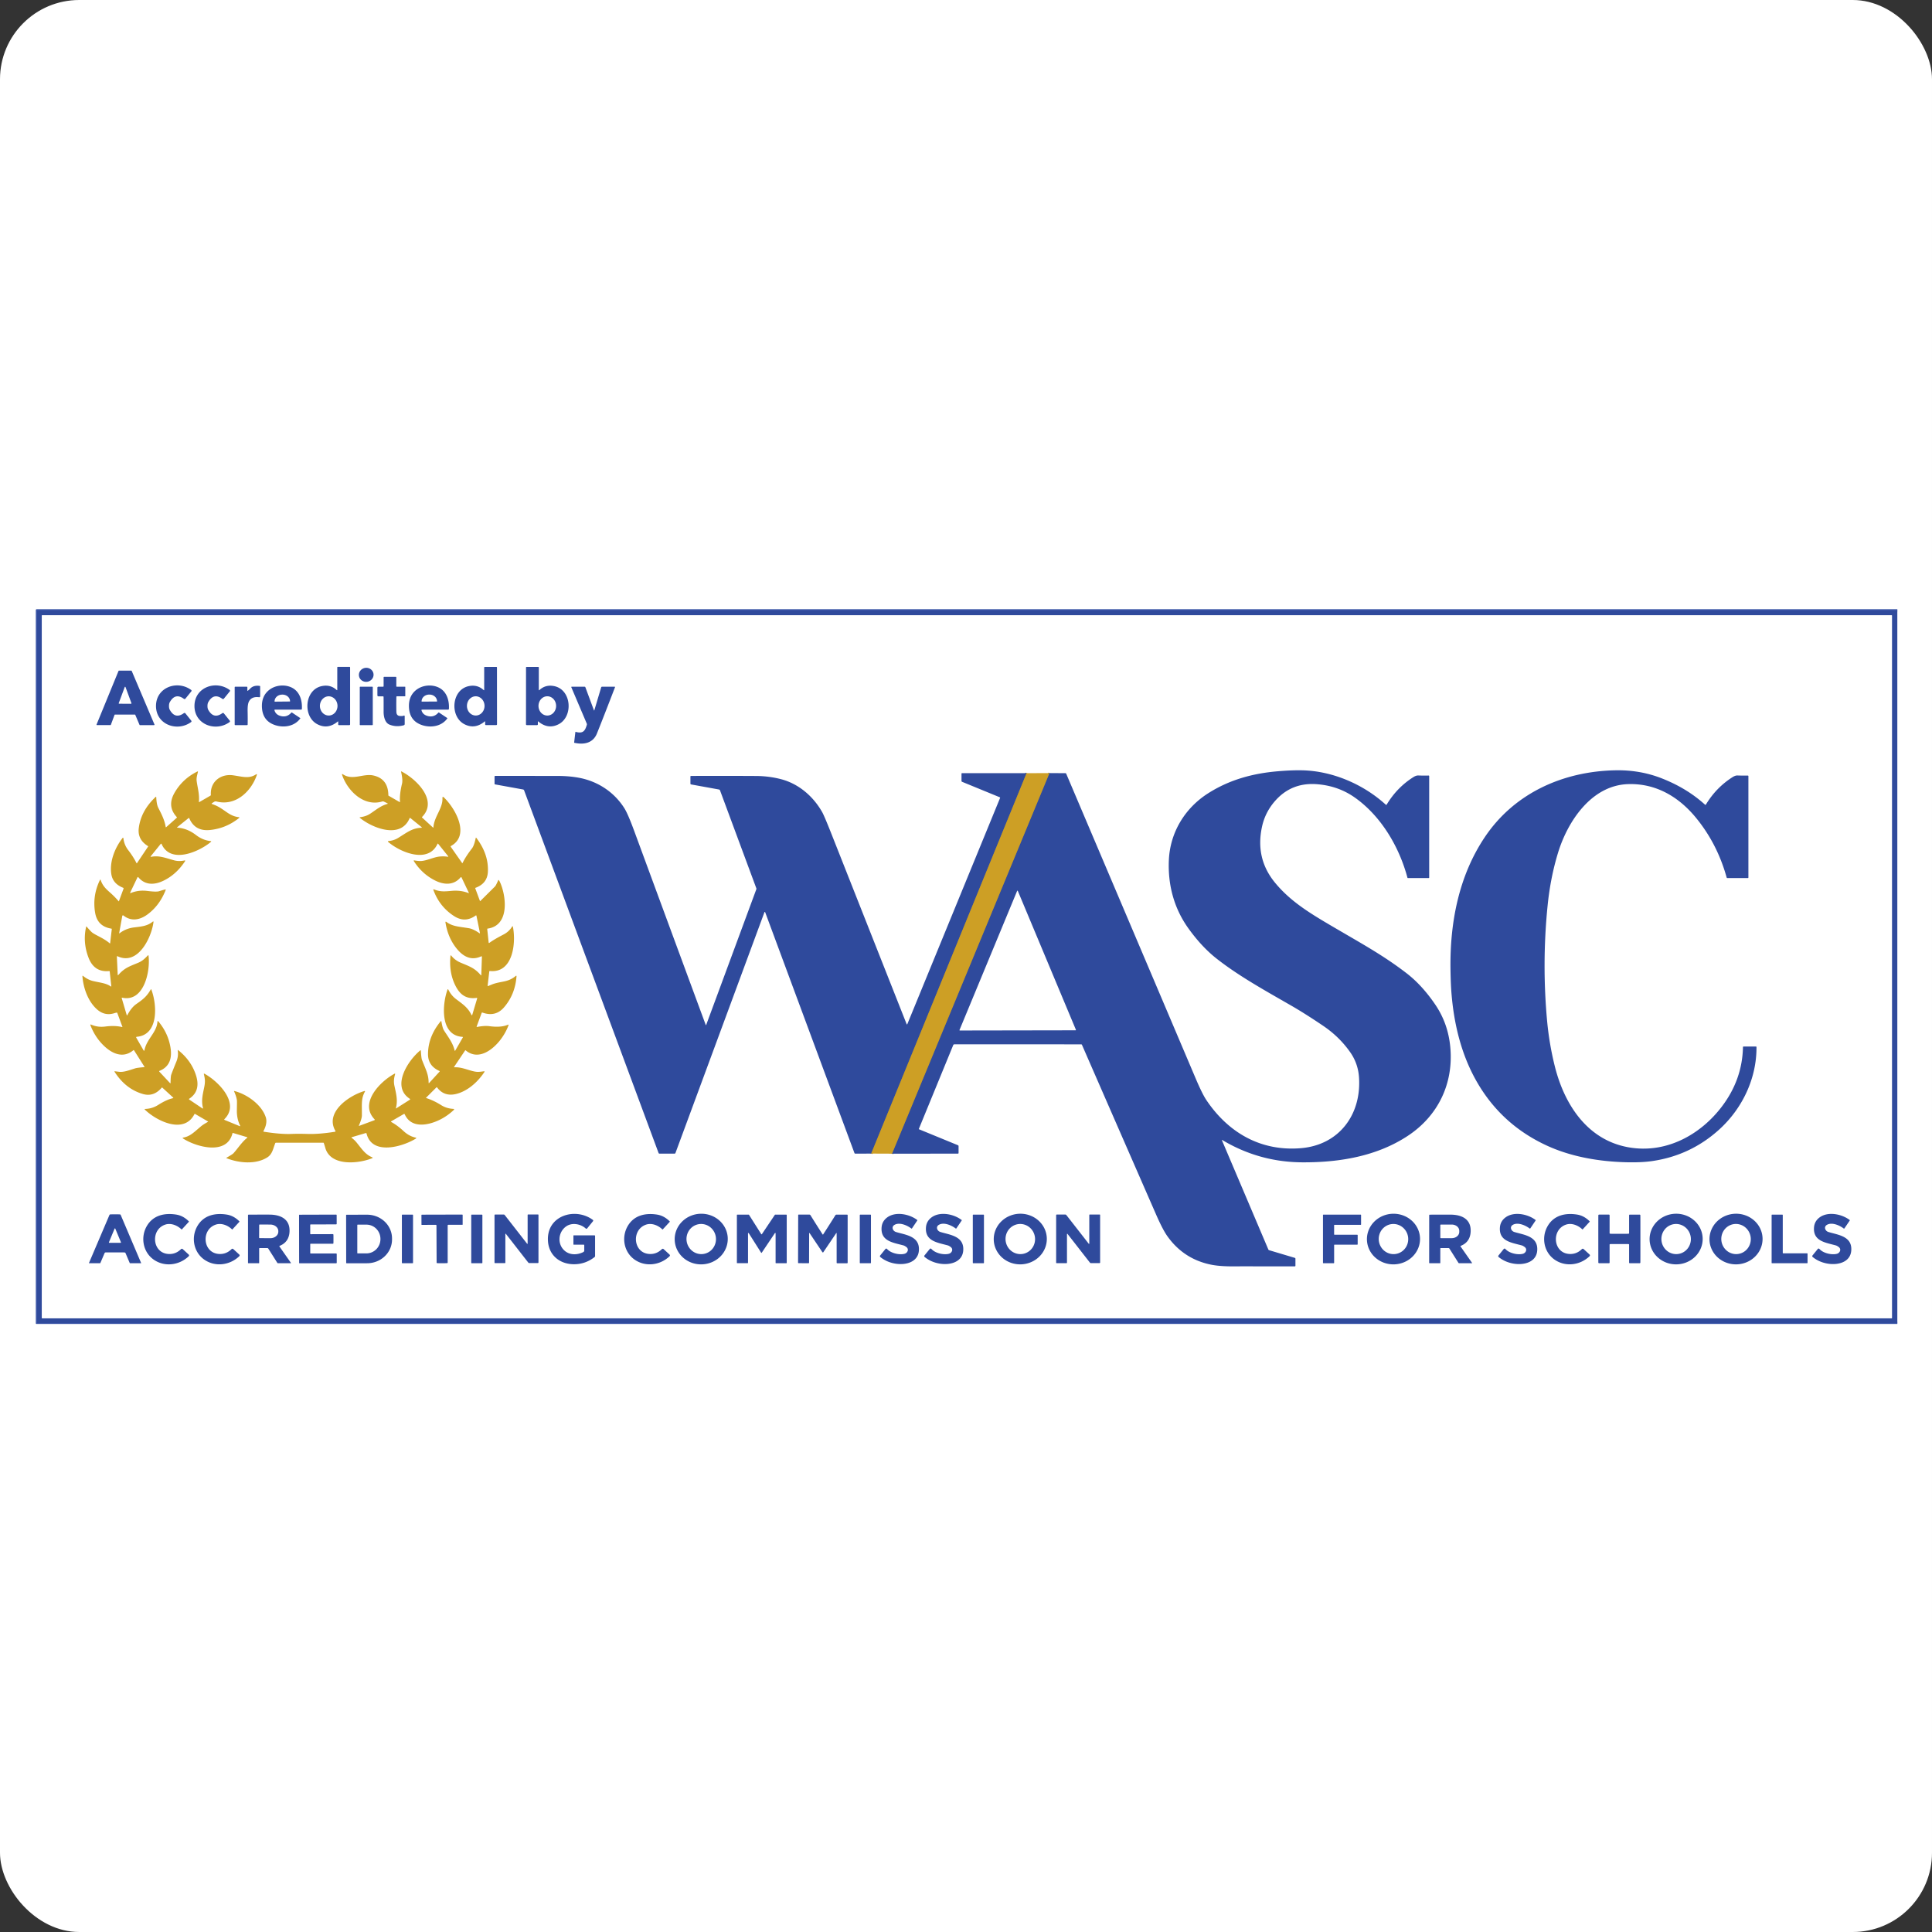
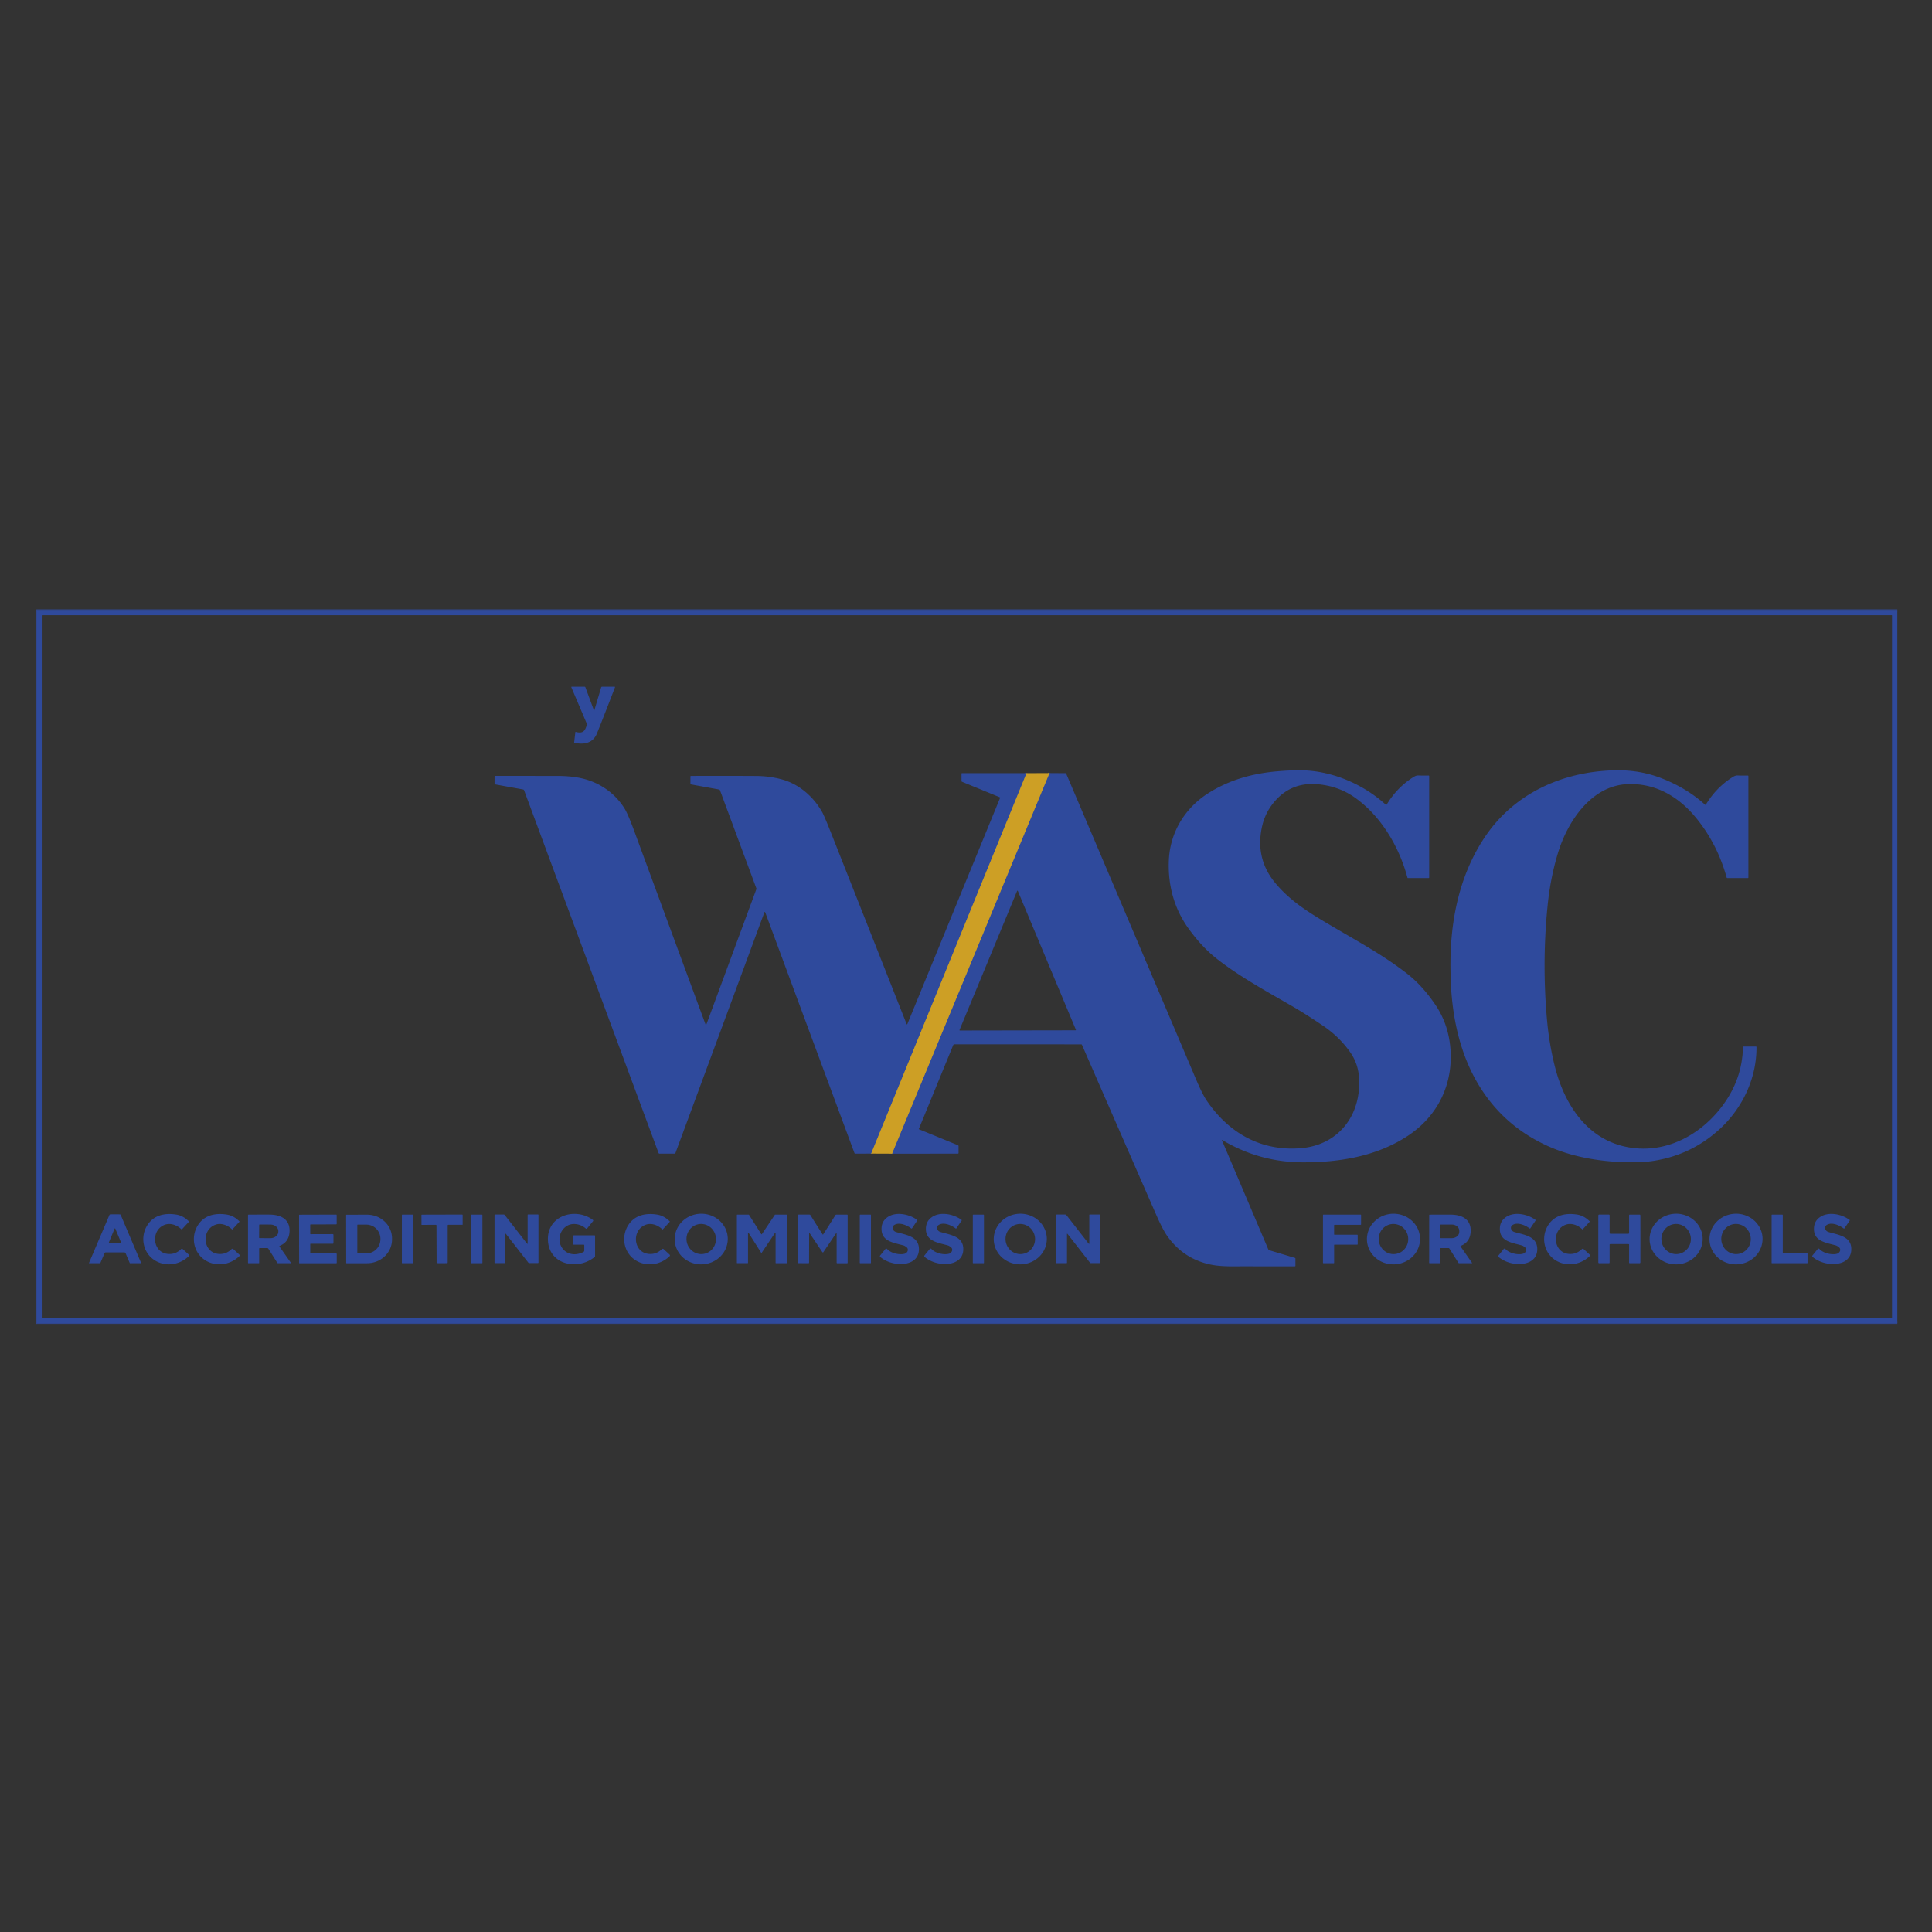
<svg xmlns="http://www.w3.org/2000/svg" width="1560" height="1560" fill="none">
  <rect width="100%" height="100%" fill="#333333" stroke="none" />
-   <rect width="1560" height="1560" fill="#fff" rx="64" />
  <g clip-path="url(#a)">
    <path stroke="#2F4A9F" stroke-opacity=".827" stroke-width="2" d="m1532 492.82-1501.72.02a.425.425 0 0 0-.297.12.405.405 0 0 0-.123.29v574.64c0 .11.045.22.126.3.04.04.087.08.14.1a.46.46 0 0 0 .164.03l1501.71-.02" />
    <path stroke="#7E7561" stroke-width="2" d="m720.27 931.54 127.11-307.29m-18.47.04L703.44 931.47" />
-     <path fill="#2E4BA4" fill-opacity=".651" d="M1532 492v.82l-1501.72.02a.425.425 0 0 0-.297.12.405.405 0 0 0-.123.29v574.64c0 .11.045.22.126.3.04.04.087.08.14.1a.46.46 0 0 0 .164.03l1501.71-.02v.7H29V492h1503Z" />
-     <path fill="#2F4A9C" d="M1532 492.82v575.48l-1501.71.02a.46.46 0 0 1-.165-.03.426.426 0 0 1-.14-.1.427.427 0 0 1-.125-.3V493.25c0-.109.044-.213.123-.29a.425.425 0 0 1 .297-.12l1501.72-.02Zm-4.28 4.25a.316.316 0 0 0-.09-.226.338.338 0 0 0-.23-.094H34.04a.32.32 0 0 0-.32.32v567.1a.338.338 0 0 0 .094.23c.03.03.065.05.103.07.04.01.081.02.123.02H1527.4c.04 0 .08-.01.12-.02.04-.02.08-.04.11-.07.03-.03.05-.07.07-.11.01-.04.02-.08.02-.12v-567.1Z" />
-     <path fill="#2F4A9C" d="M272.34 556.95v-18c0-.327.16-.49.48-.49h9.38c.327 0 .49.167.49.5v45.83c0 .5-.25.75-.75.75h-8.14c-.48 0-.72-.243-.72-.73v-2.03c0-.32-.123-.377-.37-.17-5.413 4.46-10.977 5.143-16.69 2.05-11.59-6.29-10.23-27.63 3.72-30.65 4.68-1.013 8.717.037 12.11 3.15.327.3.49.23.49-.21Zm-6.866 20.81c1.883-.013 3.683-.844 5.005-2.308 1.321-1.465 2.055-3.444 2.041-5.502-.015-2.058-.776-4.026-2.118-5.472-1.342-1.446-3.153-2.251-5.036-2.238-1.883.013-3.683.843-5.005 2.308-1.321 1.465-2.055 3.444-2.041 5.502.015 2.058.776 4.026 2.118 5.472 1.342 1.446 3.153 2.251 5.036 2.238Zm125.006-20.59c.327.3.49.23.49-.21l-.01-17.95c0-.327.16-.49.48-.49l9.35-.01c.327 0 .49.166.49.5l.04 45.72c0 .5-.25.75-.75.75h-8.12c-.48 0-.72-.244-.72-.73v-2.02c0-.32-.123-.377-.37-.17-5.4 4.453-10.95 5.14-16.65 2.06-11.56-6.27-10.22-27.56 3.69-30.58 4.667-1.014 8.693.03 12.08 3.13Zm-6.286 20.58c1.883-.014 3.683-.844 5.005-2.308 1.321-1.465 2.055-3.444 2.041-5.502-.015-2.058-.776-4.026-2.118-5.472-1.342-1.446-3.153-2.251-5.036-2.238-1.883.013-3.683.843-5.005 2.308-1.321 1.464-2.055 3.443-2.041 5.501.015 2.058.776 4.027 2.118 5.473 1.342 1.446 3.153 2.251 5.036 2.238Zm51.356-20.57c3.387-3.107 7.417-4.154 12.09-3.14 13.92 3.03 15.26 24.33 3.69 30.6-5.707 3.08-11.26 2.393-16.66-2.06-.247-.207-.37-.15-.37.17v2.03c0 .486-.24.73-.72.73l-8.12-.01c-.5 0-.75-.25-.75-.75l.03-45.74c0-.334.163-.5.49-.5l9.36.01c.32 0 .48.16.48.48l-.01 17.97c0 .44.163.51.49.21Zm6.356 20.59a6.583 6.583 0 0 0 2.722-.588 7.1 7.1 0 0 0 2.31-1.682 7.875 7.875 0 0 0 1.546-2.521 8.43 8.43 0 0 0 .546-2.977c.004-2.063-.742-4.043-2.073-5.505-1.331-1.461-3.138-2.284-5.023-2.287a6.582 6.582 0 0 0-2.722.587 7.103 7.103 0 0 0-2.31 1.683 7.875 7.875 0 0 0-1.546 2.521 8.424 8.424 0 0 0-.546 2.976c-.004 2.064.742 4.044 2.073 5.505 1.331 1.462 3.138 2.284 5.023 2.288Zm-145.467-27.267c3.242-.421 5.544-3.276 5.142-6.376-.403-3.099-3.358-5.271-6.6-4.85-3.242.421-5.544 3.276-5.142 6.375.403 3.1 3.358 5.272 6.6 4.851ZM89.19 585.49h-10.9a.35.35 0 0 1-.32-.48l17.75-43.29a.349.349 0 0 1 .32-.22h9.97a.35.35 0 0 1 .32.21l18.4 43.3a.35.35 0 0 1-.32.49h-11.43a.35.35 0 0 1-.32-.21l-3.43-8.08a.35.35 0 0 0-.32-.21h-16.1a.352.352 0 0 0-.32.23l-2.98 8.03a.35.35 0 0 1-.32.23Zm6.69-17.72a.338.338 0 0 0 .155.418c.047.026.1.041.155.042l9.62.02c.055 0 .11-.013.159-.038a.344.344 0 0 0 .161-.422l-4.79-13.03a.337.337 0 0 0-.315-.212.338.338 0 0 0-.315.212l-4.83 13.01ZM309.75 554v-7c0-.333.167-.5.5-.5h9.25c.333 0 .5.163.5.49v7.02c0 .327.167.49.5.49h6.51a.24.24 0 0 1 .24.24V562a.235.235 0 0 1-.073.17.256.256 0 0 1-.177.07h-6.47c-.313 0-.473.157-.48.47-.08 4.427-.083 8.36-.01 11.8.05 2.08.67 3.41 2.84 3.61 1.367.127 2.363.053 2.99-.22.607-.26.91-.06.91.6v6.04c0 .587-.283.953-.85 1.1-4.053 1.087-7.897.89-11.53-.59-3.56-1.44-4.66-6.49-4.65-10.26.02-5.9.01-9.91-.03-12.03-.007-.333-.173-.5-.5-.5h-3.59c-.6 0-.9-.3-.9-.9v-5.98c0-.607.303-.91.91-.91h3.64c.313 0 .47-.157.47-.47Zm-183.79 16.02c.04-15.05 17.13-21.1 28.29-12.98.507.367.563.797.17 1.29l-4.62 5.7c-.407.513-.877.577-1.41.19-4.64-3.353-8.413-2.42-11.32 2.8-.407.74-.613 1.747-.62 3.02 0 1.273.203 2.283.61 3.03 2.88 5.227 6.65 6.17 11.31 2.83.533-.38 1.003-.313 1.41.2l4.59 5.72c.393.493.337.923-.17 1.29-11.2 8.07-28.27 1.96-28.24-13.09Zm41.56.03c0 1.273.203 2.283.61 3.03 2.887 5.226 6.657 6.17 11.31 2.83.533-.38 1.003-.314 1.41.2l4.6 5.72c.393.493.337.923-.17 1.29-11.2 8.07-28.27 1.96-28.25-13.09.03-15.05 17.12-21.1 28.29-12.99.507.366.563.796.17 1.29l-4.62 5.7c-.407.513-.877.58-1.41.2-4.64-3.354-8.413-2.424-11.32 2.79-.407.746-.613 1.756-.62 3.03Zm54.12 3.54c.633 2.173 2.117 3.637 4.45 4.39 3.587 1.153 6.637.297 9.15-2.57a.39.39 0 0 1 .52-.07l6.7 4.49a.163.163 0 0 1 .044.043.18.18 0 0 1 .023.056.13.13 0 0 1-.002.059.126.126 0 0 1-.025.052c-4.47 6.29-12.81 7.74-19.78 5.64-6.913-2.08-10.637-6.707-11.17-13.88-.453-6.12 1.31-10.883 5.29-14.29 4.83-4.14 12.17-5.12 18.01-2.65 6.96 2.96 9.3 10.3 8.91 17.5-.02.427-.247.64-.68.64h-21c-.407 0-.553.197-.44.59Zm.21-7.04 12.2-.12a.138.138 0 0 0 .056-.012.118.118 0 0 0 .047-.033.14.14 0 0 0 .037-.105v-.08c-.017-1.432-.678-2.798-1.839-3.797-1.161-1-2.726-1.551-4.351-1.533h-.22a6.854 6.854 0 0 0-2.342.437 6.237 6.237 0 0 0-1.976 1.193 5.403 5.403 0 0 0-1.309 1.767 4.85 4.85 0 0 0-.443 2.073v.08a.145.145 0 0 0 .044.093.142.142 0 0 0 .096.037Zm118.95 6.47c-.407 0-.553.197-.44.59.633 2.173 2.12 3.633 4.46 4.38 3.587 1.153 6.633.293 9.14-2.58a.39.39 0 0 1 .52-.07l6.71 4.48a.167.167 0 0 1 .044.044.146.146 0 0 1 .022.114.141.141 0 0 1-.026.052c-4.46 6.3-12.8 7.76-19.77 5.67-6.92-2.067-10.653-6.69-11.2-13.87-.46-6.12 1.297-10.887 5.27-14.3 4.83-4.15 12.17-5.14 18.01-2.68 6.97 2.95 9.32 10.29 8.94 17.5-.02.427-.247.64-.68.64l-21 .03Zm-.26-6.52 12.24-.02a.123.123 0 0 0 .085-.035.123.123 0 0 0 .035-.085v-.07c-.002-1.444-.642-2.828-1.778-3.848-1.136-1.02-2.676-1.593-4.282-1.592h-.36c-.796 0-1.585.142-2.321.416a6.139 6.139 0 0 0-1.967 1.185 5.45 5.45 0 0 0-1.313 1.771 4.98 4.98 0 0 0-.459 2.088v.07c0 .032.013.062.035.085a.123.123 0 0 0 .085.035Zm-140.41-8.77c.7-.533 1.333-1.103 1.9-1.71 1.78-1.9 4.3-2.63 7.56-2.19.313.04.47.22.47.54v7.92a.713.713 0 0 1-.8.7c-4.167-.553-6.953.673-8.36 3.68-.713 1.52-1.03 4.133-.95 7.84.087 4.153.093 7.657.02 10.51-.013.32-.18.48-.5.48H190c-.333 0-.5-.167-.5-.5v-30c0-.333.167-.5.5-.5h9.25c.32 0 .48.16.48.48v2.55c0 .34.133.407.4.2Zm100.5-3.23h-9.76a.37.37 0 0 0-.37.37v30.26c0 .204.166.37.37.37h9.76a.37.37 0 0 0 .37-.37v-30.26a.37.37 0 0 0-.37-.37Z" />
+     <path fill="#2F4A9C" d="M1532 492.82v575.48l-1501.71.02a.46.46 0 0 1-.165-.03.426.426 0 0 1-.14-.1.427.427 0 0 1-.125-.3V493.25c0-.109.044-.213.123-.29a.425.425 0 0 1 .297-.12l1501.72-.02m-4.28 4.25a.316.316 0 0 0-.09-.226.338.338 0 0 0-.23-.094H34.04a.32.32 0 0 0-.32.32v567.1a.338.338 0 0 0 .094.23c.03.03.065.05.103.07.04.01.081.02.123.02H1527.4c.04 0 .08-.01.12-.02.04-.02.08-.04.11-.07.03-.03.05-.07.07-.11.01-.04.02-.08.02-.12v-567.1Z" />
    <path fill="#2F4A9C" d="M479.52 573.39c.153.414.293.41.42-.01l5.47-18.32c.113-.38.367-.57.76-.57h10.05c.353 0 .467.167.34.5-6.307 16.414-11.16 28.834-14.56 37.26-3.16 7.82-10.54 9.25-18.21 7.53-.14-.033-.203-.12-.19-.26l.98-8.37c.02-.18.117-.246.29-.2 5.93 1.62 7.53-.78 8.97-5.66.107-.346.09-.683-.05-1.01l-12.48-29.37a.287.287 0 0 1 .022-.279.296.296 0 0 1 .107-.098.299.299 0 0 1 .141-.033h10.53a.58.58 0 0 1 .54.38l6.87 18.51Zm240.75 358.15 127.11-307.29 12.85.04a.768.768 0 0 1 .7.47c34.813 81.92 69.617 163.847 104.41 245.78 3.633 8.567 6.58 14.52 8.84 17.86 17.7 26.25 43.88 41.43 76.35 38.69 30.76-2.6 48.93-27.2 46.79-57.38-.52-7.413-2.91-14.14-7.16-20.18-5.85-8.3-13.1-15.377-21.77-21.23-9.88-6.68-18.54-12.157-25.99-16.43-21.96-12.62-42.59-24.08-60.17-37.92-7.927-6.247-15.46-14.33-22.6-24.25-11.79-16.39-16.74-35.46-15.82-55.36 1.03-22.31 13.03-41.93 31.74-53.81 17.13-10.88 35.79-16.03 56.2-17.76 7.71-.653 14.37-.91 19.98-.77 24.32.59 49.18 11.3 67.16 27.69.33.307.62.267.85-.12 5.55-9.18 12.72-16.547 21.52-22.1 1.46-.92 2.77-1.357 3.94-1.31 2.47.107 5.21.127 8.24.06.37-.007.56.177.56.55v81.73c0 .333-.17.5-.5.5h-16.69a.391.391 0 0 1-.23-.078.4.4 0 0 1-.13-.202c-6.58-24.74-21.11-49.58-42.37-64.65-9-6.38-19.26-10.003-30.78-10.87-13.93-1.06-25.34 3.647-34.25 14.12-5 5.88-8.33 12.537-9.98 19.97-3.8 17.133-.35 32.233 10.34 45.3 12.04 14.71 27.22 24.13 44.49 34.3 25.43 14.96 42.76 24.27 61.71 38.85 8.46 6.5 16.26 15.027 23.41 25.58 6.88 10.16 10.9 21.647 12.05 34.46 2.63 29.18-9.85 55.17-34.24 71.3-25.23 16.69-55.77 21.65-85.57 21.44-23.03-.153-44.45-6.143-64.28-17.97-.36-.213-.457-.13-.29.25l37.44 88.11c.06.13.14.25.25.35.11.09.23.17.37.21l20.73 6.19c.35.1.52.33.52.7v5.61c0 .36-.18.54-.54.54-31.35-.01-47.077-.01-47.19 0-8.287.13-14.923-.29-19.91-1.26-15-2.93-26.927-10.64-35.78-23.11-2.527-3.553-5.593-9.457-9.2-17.71-20.78-47.52-40.693-93.107-59.74-136.76-.12-.28-.337-.42-.65-.42H770.63c-.467 0-.787.217-.96.65l-27.76 67.68a.166.166 0 0 0-.015.062c0 .022.004.044.012.064a.176.176 0 0 0 .093.094l31.47 12.91c.353.14.53.4.53.78v5.44c0 .393-.2.59-.6.59l-53.13.02Zm54.49-99.87a.3.3 0 0 0 .28.41l93.44-.16a.304.304 0 0 0 .247-.138.295.295 0 0 0 .023-.282l-46.91-112.12a.305.305 0 0 0-.113-.138.299.299 0 0 0-.447.148l-46.52 112.28Zm601.93-181.97c.31.28.57.24.78-.12 5.53-9.14 12.69-16.503 21.5-22.09 1.46-.927 2.76-1.37 3.91-1.33 2.66.1 5.44.127 8.33.08.36-.007.54.17.54.53v81.73c0 .333-.17.5-.5.5h-16.44c-.33 0-.54-.16-.63-.48-5.01-18.113-13.26-34.177-24.75-48.19-13.94-17.02-32.51-27.99-55.01-27.18-29.49 1.06-48.6 30.08-56.32 55.22-4.16 13.553-7 27.943-8.51 43.17a485.236 485.236 0 0 0-.38 92.72 243.643 243.643 0 0 0 6.19 36.57c8.27 33.27 28.89 63.23 65.86 66.38 27.32 2.33 52.52-12.02 68.92-33.53 11.08-14.527 16.81-30.56 17.18-48.1.01-.387.21-.58.6-.58h9.78c.36 0 .54.18.54.54.16 24.95-11.2 49.16-29.68 66.11-15.54 14.24-33.77 22.867-54.7 25.88-5.53.793-12.18 1.11-19.94.95-22.22-.47-44.72-4.29-64.27-13.16-25.82-11.72-45.45-29.997-58.88-54.83-11.39-21.05-16.96-44.85-18.85-68.94-.43-5.48-.68-12.143-.77-19.99-.4-37.47 6.95-74.66 27.74-105.65 23.87-35.59 63.22-53.1 105.37-53.93 13.29-.267 25.8 1.903 37.52 6.51 13.52 5.307 25.14 12.377 34.87 21.21Z" />
-     <path fill="#CD9F25" d="M89.47 796.51c.04.027.085.042.133.044a.257.257 0 0 0 .135-.035.249.249 0 0 0 .122-.239l-1.26-11.77c-.027-.307-.197-.447-.51-.42-8.04.747-13.58-2.863-16.62-10.83-3.173-8.293-3.817-16.597-1.93-24.91.073-.34.223-.377.45-.11 2.293 2.707 3.897 4.38 4.81 5.02 3.14 2.18 9.46 4.6 13.74 8.4.233.213.37.16.41-.16l1.3-11.2c.033-.267-.083-.423-.35-.47-7.433-1.187-11.783-5.403-13.05-12.65-1.62-9.227-.31-18.16 3.93-26.8a.243.243 0 0 1 .23-.13.239.239 0 0 1 .21.16c1.53 4.45 3.63 6.76 7.58 10.23 2.633 2.32 4.953 4.667 6.96 7.04.12.147.213.133.28-.04l3.69-10c.147-.4.023-.677-.37-.83-5.493-2.173-8.647-5.813-9.46-10.92-1.62-10.16 2.9-21.42 9.15-29.34a.308.308 0 0 1 .342-.114.342.342 0 0 1 .238.284c.387 3.62 1.69 6.863 3.91 9.73 2.7 3.493 4.933 6.997 6.7 10.51a.195.195 0 0 0 .162.11.197.197 0 0 0 .178-.08l9.03-13.47c.08-.12.06-.22-.06-.3-5.793-3.527-8.287-8.42-7.48-14.68 1.2-9.293 5.71-17.623 13.53-24.99.36-.333.55-.257.57.23.173 3.827.71 6.633 1.61 8.42 1.96 3.9 5.02 9.37 6 15.45.06.36.227.42.5.18l8.37-7.45c.247-.22.257-.453.03-.7-5.333-5.8-5.92-12.313-1.76-19.54 4.333-7.54 10.477-13.263 18.43-17.17.407-.2.557-.08.45.36-.63 2.7-1.32 4.9-1 7.27.72 5.49 2.35 10.66 1.81 16.67-.033.387.117.483.45.29l8.8-5.08c.28-.167.41-.41.39-.73-.64-10.59 8.01-17.18 18.04-15.72 7.84 1.14 12.75 2.85 18.2-.63.88-.56 1.147-.35.8.63-4.79 13.52-17.37 25.02-32.47 21.13a2.427 2.427 0 0 0-1.95.31l-1.55.98c-.567.36-.533.643.1.85 9.65 3.15 12.62 9.62 21.58 10.55a.308.308 0 0 1 .16.55c-7.027 5.653-14.907 8.917-23.64 9.79-8.027.8-13.57-2.313-16.63-9.34-.167-.393-.417-.457-.75-.19l-8.94 7.18c-.373.3-.32.463.16.49 5.227.327 10.197 2.303 14.91 5.93 3.647 2.8 7.547 4.42 11.7 4.86.673.073.75.327.23.76-9.6 7.99-32.55 18.02-39.74 1.58a.384.384 0 0 0-.64-.09l-8.01 9.9c-.38.467-.27.647.33.54 6.34-1.14 10.74.71 18.24 2.81 2.76.773 5.657.817 8.69.13a.372.372 0 0 1 .391.151.374.374 0 0 1-.001.419c-4.767 7.28-10.677 12.593-17.73 15.94-7.15 3.39-14.6 3.54-19.94-2.83-.34-.393-.62-.357-.84.11l-5.75 12.02c-.253.533-.107.693.44.48 4.233-1.68 8.643-2.23 13.23-1.65 5.027.627 8.247.7 9.66.22a42.207 42.207 0 0 1 4.92-1.4c.353-.073.467.057.34.39-3.24 8.313-8.13 14.893-14.67 19.74-6.07 4.49-13.21 5.91-19.46.88a.573.573 0 0 0-.796.076.572.572 0 0 0-.124.264l-2.48 13.64c-.08.467.067.557.44.27 3.327-2.553 7.197-4.097 11.61-4.63 6.45-.77 10.7-1.2 14.96-4.6.513-.407.73-.287.65.36-1.56 12.32-12.45 35.24-28.91 27.57-.453-.213-.667-.07-.64.43l.67 14.36c.027.547.22.613.58.2 4.96-5.67 8.91-6.84 15.9-9.75 3.41-1.43 5.43-3.39 7.82-5.9.333-.347.53-.283.59.19 1.57 11.92-3.4 37.81-21.34 33.88a.272.272 0 0 0-.25.083.27.27 0 0 0-.06.257l3.99 13.54c.16.533.37.553.63.06 2.167-4.073 4.583-7.03 7.25-8.87 5.65-3.9 8.39-6.19 11.59-11.7.173-.3.323-.29.45.03 4.56 11.87 6.3 36.69-11.81 38.18a.479.479 0 0 0-.377.249.48.48 0 0 0 .007.451l6 10.39a.337.337 0 0 0 .341.157.316.316 0 0 0 .259-.257c1.67-9.16 10.05-14.4 10.55-23.39a.32.32 0 0 1 .57-.19c5.373 6.367 8.69 13.483 9.95 21.35 1.32 8.28-.57 15.36-8.79 18.72-.413.167-.47.413-.17.74l8.5 9.1c.327.347.493.287.5-.18.047-3.453.227-5.623.54-6.51.693-2 2.077-5.52 4.15-10.56 1.22-2.973 1.583-5.987 1.09-9.04-.067-.413.067-.49.4-.23 6.84 5.433 11.557 11.99 14.15 19.67 2.67 7.89 1.87 14.83-5.26 19.55a.394.394 0 0 0-.174.33.4.4 0 0 0 .174.33l10.71 7.19a.282.282 0 0 0 .326-.001.282.282 0 0 0 .104-.309c-1.53-5.69-.32-10.64.91-16.54.88-4.21.84-6.61-.19-10.7-.147-.573.04-.72.56-.44 10.7 5.82 29 23.68 16.07 36.53-.333.333-.283.59.15.77l11.95 4.9c.567.233.713.073.44-.48-1.813-3.667-2.667-7.853-2.56-12.56.1-4.653.113-7.233.04-7.74-.32-2.153-1.073-4.54-2.26-7.16-.133-.307-.04-.42.28-.34 9.87 2.52 21.74 10.73 25.22 20.99 1.1 3.247.503 7.007-1.79 11.28-.173.333-.077.527.29.58 9.04 1.427 16.453 2.023 22.24 1.79 3.66-.147 8.007-.147 13.04 0 6.447.187 13.853-.407 22.22-1.78a.417.417 0 0 0 .318-.235.418.418 0 0 0-.018-.395c-8.85-15.17 11.27-28.78 23.56-32.27a.278.278 0 0 1 .299.097.283.283 0 0 1 .059.153.288.288 0 0 1-.038.16c-3.24 5.7-2.44 10.19-2.51 19.36-.013 1.7-.803 4.373-2.37 8.02-.147.347-.043.457.31.33l12.02-4.46c.5-.187.567-.473.2-.86-12.66-13.29 5.06-30.88 16.29-36.78a.29.29 0 0 1 .41.34c-1.04 3.26-1.25 6.347-.63 9.26 1.38 6.47 2.91 11.84 1.24 18.17-.08.313.017.383.29.21l10.85-6.88c.453-.28.457-.567.01-.86-15.3-10.03-1.04-31.29 8.53-39.04.28-.227.43-.16.45.2.26 4.08.553 6.537.88 7.37 3.15 8.06 5.38 11.85 5.39 18.43.007.527.187.597.54.21l8.27-9.02c.233-.253.193-.453-.12-.6-6.167-2.753-9.227-7.317-9.18-13.69.067-9.407 3.48-18.203 10.24-26.39.3-.367.49-.317.57.15.6 3.507 1.25 5.83 1.95 6.97 2.92 4.82 7.3 10.06 8.75 16.49a.246.246 0 0 0 .205.195c.051.008.103 0 .15-.023a.265.265 0 0 0 .115-.102l6.13-10.62a.328.328 0 0 0-.26-.5c-18.49-1.11-16.33-26.82-12.04-38.28a.284.284 0 0 1 .245-.18.28.28 0 0 1 .265.15c1.58 3.11 3.36 5.57 6.33 7.82 5.19 3.95 9.63 6.8 12.42 12.79a.346.346 0 0 0 .348.21.347.347 0 0 0 .312-.26l3.95-13.2c.113-.387-.03-.553-.43-.5-8.51 1.11-13.41-2.62-17.04-9.76-3.613-7.1-4.967-15.197-4.06-24.29a.302.302 0 0 1 .22-.266.334.334 0 0 1 .34.106c2.027 2.547 4.59 4.47 7.69 5.77 7.04 2.96 11.3 4.31 16.08 9.94.353.413.537.427.55.04l.5-14.69a.439.439 0 0 0-.168-.372.363.363 0 0 0-.372-.048c-8.21 3.81-14.75.14-20.05-6.51-4.647-5.833-7.6-12.847-8.86-21.04a.373.373 0 0 1 .181-.378.394.394 0 0 1 .429.018c5.18 3.88 9.91 3.81 18.35 5.22 2.333.387 5.16 1.72 8.48 4 .36.247.497.157.41-.27l-2.82-13.83a.34.34 0 0 0-.54-.21c-5.727 4.173-11.56 4.347-17.5.52-7.9-5.087-13.493-12.183-16.78-21.29a.282.282 0 0 1 .37-.35c5.02 2.07 8.37 1.81 14.5 1.26 4.847-.44 9.337.147 13.47 1.76.36.14.457.037.29-.31l-5.82-12.25a.484.484 0 0 0-.373-.268.485.485 0 0 0-.427.168c-5.45 6.55-13.41 6.13-20.54 2.55-7.107-3.573-12.853-8.827-17.24-15.76a.35.35 0 0 1 .007-.371.322.322 0 0 1 .333-.139c1.353.26 2.76.433 4.22.52 5.07.3 11.16-3.16 16.48-3.63 2.22-.2 4.317-.147 6.29.16.573.087.68-.093.32-.54l-7.99-9.94a.281.281 0 0 0-.48.06c-7.49 16.39-30.23 6.82-39.94-1.59a.34.34 0 0 1-.103-.374.362.362 0 0 1 .313-.246c2.98-.26 5.657-1.127 8.03-2.6 7.39-4.59 11.19-7.78 18.58-8.16.547-.027.607-.213.18-.56l-8.94-7.23c-.313-.253-.547-.197-.7.17-7.19 16.95-29.91 7.96-40.06-.32-.367-.3-.317-.487.15-.56 3.03-.47 5.44-1.1 8.19-2.89 4.51-2.95 8.17-6.23 13.68-7.8.553-.153.57-.353.05-.6l-2.75-1.32a1.795 1.795 0 0 0-1.34-.1c-14.81 4.46-27.95-8.54-32.35-21.31-.313-.907-.07-1.097.73-.57 7.81 5.13 16.33-.89 24.39.87 8.04 1.747 12.103 7.097 12.19 16.05 0 .127.057.223.17.29l8.98 5.18a.161.161 0 0 0 .083.022.16.16 0 0 0 .157-.172c-.32-4.02.223-8.93 1.63-14.73.5-2.047.253-5.213-.74-9.5-.1-.42.04-.53.42-.33 11.8 6.03 29.64 23.37 16.54 36.66-.18.18-.177.357.01.53l8.8 8.07a.173.173 0 0 0 .091.051.176.176 0 0 0 .104-.008.173.173 0 0 0 .082-.064.175.175 0 0 0 .033-.099c.62-8.86 7.67-15.33 7.3-23.57-.053-1.24.367-1.43 1.26-.57 9.22 8.87 21.34 30.47 5.64 39.13-.313.173-.347.437-.1.79l9.07 12.93c.147.213.277.21.39-.01 1.78-3.627 4.303-7.533 7.57-11.72 1.167-1.493 2.18-4.287 3.04-8.38.087-.427.263-.467.53-.12 6.647 8.747 9.747 17.86 9.3 27.34-.3 6.327-3.653 10.653-10.06 12.98-.167.06-.22.173-.16.34l3.8 10.24c.06.167.157.187.29.06a7542.614 7542.614 0 0 0 11.91-11.81c.453-.447 1.303-2.09 2.55-4.93.153-.347.34-.363.56-.05.52.733 1.09 1.907 1.71 3.52 4.46 11.59 6.22 33.14-10.75 35.52-.28.04-.407.203-.38.49l1.14 10.72c.053.467.27.56.65.28 2.507-1.86 6.3-4.097 11.38-6.71 2.907-1.5 5.183-3.59 6.83-6.27.36-.593.61-.55.75.13 2.56 12.81.14 37.46-18.54 35.63-.34-.033-.53.12-.57.46l-1.32 11.35c-.04.327.097.43.41.31.14-.06 1.22-.5 3.24-1.32 3.41-1.39 7.86-1.95 10.65-2.62 3.45-.84 6.07-2.23 8.52-4.31a.308.308 0 0 1 .471.085c.03.053.044.114.039.175-.713 9.84-4.087 18.247-10.12 25.22-4.58 5.293-10.367 6.697-17.36 4.21-.333-.113-.56-.007-.68.32l-4 10.81c-.14.38-.01.53.39.45 3.94-.767 7.26-.967 9.96-.6 6.18.833 11.157.437 14.93-1.19.427-.187.563-.06.41.38-1.373 3.86-3.44 7.643-6.2 11.35-6.36 8.52-18.12 17.59-28.43 8.95a.243.243 0 0 0-.2-.057.27.27 0 0 0-.18.117l-8.82 13.14c-.24.353-.147.52.28.5 6.73-.36 13.44 3.69 18.91 3.7 1.08 0 2.71-.167 4.89-.5a.348.348 0 0 1 .188.029.346.346 0 0 1 .195.309.336.336 0 0 1-.053.182c-4.73 7.19-11.39 13.42-18.92 16.52-7.49 3.08-14.38 2.65-19.33-3.98a.357.357 0 0 0-.266-.148.367.367 0 0 0-.154.022.365.365 0 0 0-.13.086l-8.26 8.26c-.18.18-.147.31.1.39 3.927 1.227 7.953 3.137 12.08 5.73 2.9 1.82 6.223 2.817 9.97 2.99a.454.454 0 0 1 .39.288.424.424 0 0 1-.11.462c-3.687 3.473-7.66 6.223-11.92 8.25-9.17 4.38-22.66 6.95-27.85-4.66a.481.481 0 0 0-.292-.257.492.492 0 0 0-.388.037l-10.05 5.81c-.433.247-.43.49.01.73 3.133 1.7 6.333 4.06 9.6 7.08 3.01 2.78 6.01 4.57 9.94 5.46.68.16.727.423.14.79-10.26 6.42-35.28 13.94-39.75-4.02-.1-.4-.35-.543-.75-.43l-11.21 3.31a.293.293 0 0 0-.202.227.294.294 0 0 0 .112.283 21.651 21.651 0 0 1 4.1 3.91c4.49 5.56 6.91 9.5 12.66 11.91a.317.317 0 0 1 .137.114.314.314 0 0 1 0 .342.317.317 0 0 1-.137.114c-10.89 4.49-33.78 6.96-38.06-8.35-.34-1.2-.733-2.46-1.18-3.78-.08-.22-.233-.33-.46-.33h-38.06c-.36 0-.603.163-.73.49-1.73 4.39-2.32 8.76-6.27 11.3-9.33 6.01-23.12 4.68-32.91.76-.347-.133-.357-.293-.03-.48 3.127-1.747 4.993-2.957 5.6-3.63 3.57-3.96 6.73-9.06 11-12.39a.288.288 0 0 0 .108-.286.288.288 0 0 0-.208-.224l-11.32-3.38c-.26-.08-.42.01-.48.27-4.46 18.17-29.47 10.92-39.81 4.23-.6-.387-.55-.647.15-.78 5.62-1.08 8.42-4.19 14.21-9.06 1.74-1.46 4.06-2.73 5.52-3.58.267-.153.303-.287.11-.4l-10.29-6.01c-.273-.16-.493-.08-.66.24-8.53 16.49-30.88 5.15-40.03-3.83a.293.293 0 0 1-.071-.313.287.287 0 0 1 .261-.187c3.833-.087 7.377-1.163 10.63-3.23 4.547-2.88 8.503-4.69 11.87-5.43.42-.093.473-.283.16-.57l-8.65-7.94c-.193-.173-.377-.163-.55.03-4.327 5.08-9.393 6.773-15.2 5.08-9.307-2.707-16.903-8.657-22.79-17.85-.247-.387-.14-.55.32-.49l3.16.4c3.75.48 8-1.14 13.15-2.77 1.02-.327 3.483-.657 7.39-.99.153-.013.19-.087.11-.22l-8.42-13.28c-.173-.28-.387-.313-.64-.1-8.4 6.96-17.46 2.6-24.25-4.14-4.56-4.527-8.033-9.95-10.42-16.27a.319.319 0 0 1 .248-.422.316.316 0 0 1 .182.022c3.627 1.627 7.487 2.173 11.58 1.64 5.073-.667 9.587-.54 13.54.38.293.067.387-.04.28-.32l-4.08-11.01c-.08-.22-.237-.32-.47-.3-.367.033-1.027.197-1.98.49-5.08 1.593-9.687.59-13.82-3.01-7.2-6.29-11.13-17.04-11.88-26.72-.047-.573.153-.68.6-.32 2.593 2.08 5.267 3.44 8.02 4.08 6.16 1.42 10.49 1.68 14.29 4.36Z" />
    <path fill="#2F4A9C" d="M828.91 624.29 703.44 931.47l-12.79.05a.788.788 0 0 1-.73-.51l-71.99-194.18c-.26-.687-.517-.687-.77 0L545.4 931c-.127.333-.367.5-.72.5H532.5c-.367 0-.613-.174-.74-.52L423.19 638.17a1.1 1.1 0 0 0-.83-.7l-22.64-4.11a.465.465 0 0 1-.279-.162.485.485 0 0 1-.111-.308v-5.77c0-.407.203-.61.61-.61 28.88 0 45.817.01 50.81.03 6.227.026 11.947.543 17.16 1.55 15.04 2.92 28.06 11.59 36.19 24.44 1.92 3.033 4.543 9.066 7.87 18.1a256905.794 256905.794 0 0 0 57.83 156.82c.153.413.307.413.46 0l40.47-109.5a.9.9 0 0 0 0-.61l-29.34-79.12a1.093 1.093 0 0 0-.88-.74l-22.47-4.08c-.367-.067-.55-.284-.55-.65v-5.72c0-.327.167-.49.5-.49 16.907-.08 34.41-.07 52.51.03 7.113.046 13.947.94 20.5 2.68 14.05 3.74 25.78 13.91 32.9 26.55 1.173 2.086 3.757 8.183 7.75 18.29 20.147 50.946 40.26 101.826 60.34 152.64.233.593.47.596.71.01l74.82-182.43a.41.41 0 0 0-.22-.54l-30.42-12.48c-.34-.134-.51-.384-.51-.75v-5.75c0-.34.17-.51.51-.51l52.03.01Z" />
    <path fill="#CD9F25" d="M847.38 624.25 720.27 931.54l-16.83-.07 125.47-307.18 18.47-.04Z" />
    <path fill="#2F4A9C" d="M133.3 988.86c-11.68 4.03-10.48 22.17 1.93 23.6 4.14.48 7.757-.77 10.85-3.76.52-.5 1.047-.5 1.58-.01l4.6 4.22c.56.51.563 1.03.01 1.56-7.77 7.34-19.55 8.64-28.13 2.64-8.77-6.13-10.83-18.15-5.56-27.18 5.03-8.61 14.16-10.73 23.81-9.19 3.687.593 7.047 2.403 10.08 5.43.127.133.13.266.01.4l-5.6 6.09a.248.248 0 0 1-.173.081.243.243 0 0 1-.177-.071c-3.38-3.3-8.64-5.4-13.23-3.81Zm40.81 0c-11.67 4.04-10.46 22.17 1.95 23.59 4.133.47 7.747-.78 10.84-3.77.52-.5 1.047-.5 1.58-.01l4.6 4.22c.56.51.563 1.03.01 1.56-7.76 7.34-19.54 8.65-28.12 2.65-8.77-6.12-10.83-18.13-5.57-27.16 5.02-8.61 14.15-10.74 23.79-9.2 3.687.587 7.047 2.394 10.08 5.42.127.134.13.267.01.4l-5.59 6.09a.237.237 0 0 1-.35.01c-3.38-3.3-8.64-5.39-13.23-3.8ZM471.26 1005h-8.02c-.153 0-.23-.08-.23-.24v-7.01c0-.167.083-.25.25-.25H480c.333 0 .5.167.5.5v16.23a.987.987 0 0 1-.37.76c-5.027 3.93-10.65 5.87-16.87 5.82-11.07-.09-19.9-7.01-20.78-18.37-1.61-20.77 21.77-27.99 36.12-17.51.48.347.533.75.16 1.21l-4.63 5.71a.808.808 0 0 1-.58.307.82.82 0 0 1-.62-.217c-4.09-3.75-11.02-4.93-15.63-1.79-6.85 4.67-7.57 14.92-.89 20.16 4.15 3.24 9.95 3.02 14.57.68.234-.12.431-.3.569-.52a1.4 1.4 0 0 0 .211-.74v-4.23c0-.33-.167-.5-.5-.5Zm50.34-16.14c-11.68 4.02-10.49 22.15 1.91 23.59 4.14.48 7.757-.77 10.85-3.75.52-.5 1.047-.5 1.58-.01l4.59 4.22c.56.51.563 1.03.01 1.56-7.77 7.33-19.54 8.62-28.11 2.62-8.76-6.13-10.81-18.15-5.54-27.17 5.03-8.6 14.16-10.71 23.8-9.17 3.68.6 7.037 2.413 10.07 5.44.127.133.13.267.01.4l-5.6 6.08a.241.241 0 0 1-.269.064.245.245 0 0 1-.081-.054c-3.38-3.3-8.63-5.4-13.22-3.82Zm66.018 10.648c.246 5.412-1.774 10.712-5.615 14.722s-9.188 6.41-14.866 6.67c-2.811.13-5.619-.27-8.263-1.18a21.655 21.655 0 0 1-7.146-4.11 20.471 20.471 0 0 1-4.942-6.42 19.646 19.646 0 0 1-1.984-7.74c-.246-5.413 1.774-10.709 5.615-14.721 3.841-4.011 9.188-6.41 14.866-6.668a22.333 22.333 0 0 1 8.263 1.183 21.534 21.534 0 0 1 7.146 4.11 20.407 20.407 0 0 1 4.941 6.414 19.621 19.621 0 0 1 1.985 7.74Zm-19.63 13.002a11.745 11.745 0 0 0 7.803-4.76c1.875-2.58 2.663-5.83 2.191-9.018a12.31 12.31 0 0 0-4.705-8.004 11.767 11.767 0 0 0-8.845-2.297 11.765 11.765 0 0 0-7.803 4.755 12.31 12.31 0 0 0-2.191 9.024 12.304 12.304 0 0 0 4.705 8c2.541 1.93 5.723 2.76 8.845 2.3Zm163.822-5.62c-.913-.67-1.66-1.09-2.24-1.25-8.31-2.3-18.44-3.31-17.74-14.36.22-3.467 1.763-6.243 4.63-8.33 6.68-4.85 17.73-2.76 24.2 2.16.113.093.13.2.05.32l-4.32 6.43a.394.394 0 0 1-.11.109.39.39 0 0 1-.44-.019c-3.38-2.59-9.57-5.25-13.54-2.95-2.81 1.62-1.44 4.96 1.12 5.77 7.41 2.33 19.36 3.16 18.55 14.91-.64 9.33-10.34 11.93-18.48 10.73-4.833-.71-9.02-2.49-12.56-5.32-.527-.43-.58-.9-.16-1.42l4.07-5.03c.487-.6.99-.62 1.51-.05 3.21 3.49 10.06 4.85 14.02 3.79 2.46-.65 3.84-3.74 1.44-5.49Zm35.81-.01c-.913-.67-1.66-1.09-2.24-1.25-8.31-2.32-18.44-3.35-17.72-14.41.227-3.467 1.777-6.24 4.65-8.32 6.7-4.84 17.75-2.72 24.21 2.22.113.093.13.2.05.32l-4.34 6.42a.38.38 0 0 1-.55.09c-3.38-2.6-9.56-5.28-13.54-2.98-2.81 1.61-1.45 4.96 1.11 5.77 7.41 2.35 19.36 3.21 18.52 14.96-.66 9.33-10.37 11.91-18.51 10.69-4.833-.72-9.017-2.5-12.55-5.35-.527-.43-.58-.9-.16-1.42l4.09-5.02c.487-.6.99-.62 1.51-.05 3.2 3.5 10.05 4.88 14.01 3.82 2.47-.64 3.85-3.73 1.46-5.49Zm77.621-7.307a19.667 19.667 0 0 1-1.302 7.887 20.43 20.43 0 0 1-4.364 6.82 21.412 21.412 0 0 1-6.76 4.71 22.285 22.285 0 0 1-8.129 1.9c-5.679.24-11.215-1.68-15.391-5.34-4.176-3.67-6.649-8.77-6.876-14.18a19.64 19.64 0 0 1 1.302-7.886 20.4 20.4 0 0 1 4.364-6.82 21.52 21.52 0 0 1 6.761-4.718 22.334 22.334 0 0 1 8.128-1.898c5.679-.238 11.215 1.685 15.391 5.347 4.176 3.662 6.649 8.761 6.876 14.178Zm-19.518 12.917c1.546-.24 3.029-.79 4.363-1.62a11.895 11.895 0 0 0 3.413-3.2 12.241 12.241 0 0 0 1.942-4.3 12.42 12.42 0 0 0-1.441-9.205 12.219 12.219 0 0 0-3.164-3.501 11.913 11.913 0 0 0-4.229-2.008 11.7 11.7 0 0 0-9.013 1.412 11.906 11.906 0 0 0-3.412 3.204 12.178 12.178 0 0 0-1.942 4.301 12.438 12.438 0 0 0 1.441 9.207 12.33 12.33 0 0 0 3.163 3.5 11.98 11.98 0 0 0 4.229 2c1.523.38 3.103.46 4.65.21Zm320.877-12.721c.18 5.421-1.91 10.691-5.8 14.651-3.89 3.97-9.27 6.3-14.95 6.49-2.82.09-5.62-.34-8.25-1.28a21.47 21.47 0 0 1-7.1-4.2 20.262 20.262 0 0 1-4.87-6.48 19.6 19.6 0 0 1-1.89-7.76c-.18-5.417 1.91-10.688 5.8-14.652 3.89-3.965 9.27-6.298 14.95-6.487 2.82-.093 5.62.343 8.25 1.283 2.64.941 5.05 2.367 7.1 4.198a20.327 20.327 0 0 1 4.87 6.474 19.617 19.617 0 0 1 1.89 7.763Zm-19.76 12.761c1.55-.21 3.04-.73 4.39-1.54 1.34-.8 2.52-1.87 3.46-3.14a12.15 12.15 0 0 0 2.01-4.27 12.372 12.372 0 0 0-1.28-9.224c-.8-1.38-1.85-2.589-3.1-3.556a11.896 11.896 0 0 0-4.18-2.083 11.688 11.688 0 0 0-9.03 1.252 11.969 11.969 0 0 0-3.46 3.144 12.186 12.186 0 0 0-2.01 4.265 12.408 12.408 0 0 0-.26 4.742c.22 1.58.74 3.1 1.54 4.48.8 1.38 1.85 2.59 3.1 3.56 1.25.97 2.67 1.68 4.18 2.08 1.52.41 3.09.51 4.64.29Zm104.24-5.64c-.91-.67-1.66-1.09-2.24-1.25-8.31-2.3-18.45-3.32-17.74-14.37.22-3.467 1.76-6.243 4.63-8.33 6.69-4.85 17.74-2.76 24.21 2.17.11.093.13.2.05.32l-4.33 6.43a.438.438 0 0 1-.11.109.325.325 0 0 1-.15.056.38.38 0 0 1-.29-.075c-3.38-2.59-9.57-5.26-13.54-2.96-2.81 1.62-1.44 4.96 1.12 5.77 7.41 2.34 19.36 3.17 18.55 14.92-.64 9.34-10.35 11.93-18.49 10.73-4.83-.71-9.02-2.49-12.56-5.33-.53-.43-.58-.9-.16-1.42l4.07-5.03c.49-.6.99-.62 1.51-.05 3.21 3.5 10.06 4.86 14.03 3.8 2.46-.65 3.84-3.74 1.44-5.49Zm33.31-18.03c-11.67 4.05-10.43 22.19 1.98 23.59 4.14.47 7.75-.79 10.84-3.78.52-.5 1.05-.5 1.58-.01l4.61 4.21c.56.51.56 1.03.01 1.56-7.76 7.35-19.53 8.67-28.12 2.69-8.78-6.11-10.87-18.12-5.61-27.16 5.01-8.62 14.13-10.76 23.78-9.24 3.69.587 7.06 2.39 10.09 5.41.13.133.13.267.01.4l-5.58 6.1a.236.236 0 0 1-.08.058.23.23 0 0 1-.19.006.226.226 0 0 1-.08-.054c-3.39-3.29-8.65-5.38-13.24-3.78Zm110.43 10.947c.17 5.423-1.92 10.683-5.82 14.643-3.9 3.96-9.28 6.28-14.96 6.46-5.68.18-11.19-1.8-15.33-5.51-4.14-3.7-6.56-8.83-6.73-14.25-.17-5.415 1.92-10.683 5.82-14.64 3.9-3.958 9.28-6.281 14.96-6.46 5.68-.178 11.19 1.803 15.33 5.508 4.14 3.705 6.56 8.831 6.73 14.249Zm-20.04 12.753c3.13-.36 6-1.97 7.95-4.49 1.96-2.52 2.86-5.74 2.49-8.947a12.411 12.411 0 0 0-1.42-4.525 12.422 12.422 0 0 0-3.01-3.631 11.9 11.9 0 0 0-4.14-2.184c-1.5-.444-3.07-.582-4.63-.405-3.13.358-6 1.974-7.95 4.494a12.292 12.292 0 0 0-2.49 8.948c.18 1.59.66 3.12 1.42 4.52.76 1.4 1.79 2.64 3.01 3.63 1.23 1 2.63 1.74 4.14 2.19 1.5.44 3.08.58 4.63.4Zm68.4-12.875c.09 2.685-.36 5.355-1.35 7.875-.98 2.52-2.48 4.83-4.4 6.8a21.48 21.48 0 0 1-6.78 4.68 22.534 22.534 0 0 1-8.14 1.86c-5.68.2-11.21-1.75-15.36-5.43-4.16-3.68-6.61-8.8-6.81-14.21-.09-2.687.36-5.363 1.35-7.881a20.31 20.31 0 0 1 4.4-6.797 21.521 21.521 0 0 1 6.78-4.683 22.343 22.343 0 0 1 8.14-1.855c5.68-.208 11.21 1.744 15.36 5.427 4.16 3.684 6.61 8.797 6.81 14.214Zm-19.4 12.785c1.54-.25 3.02-.82 4.34-1.66 1.32-.84 2.47-1.95 3.37-3.24.9-1.3 1.55-2.77 1.89-4.33.35-1.55.39-3.17.13-4.744a12.445 12.445 0 0 0-1.67-4.448 12.228 12.228 0 0 0-3.19-3.471 11.898 11.898 0 0 0-4.25-1.967 11.645 11.645 0 0 0-8.98 1.503 11.877 11.877 0 0 0-3.37 3.242 12.137 12.137 0 0 0-1.89 4.323 12.408 12.408 0 0 0-.13 4.742c.27 1.58.83 3.09 1.67 4.45.83 1.36 1.92 2.54 3.19 3.47 1.28.94 2.72 1.6 4.25 1.97 1.52.37 3.1.42 4.64.16Zm80.88-5.57c-.91-.67-1.66-1.09-2.24-1.26-8.3-2.32-18.43-3.36-17.7-14.41.23-3.467 1.78-6.24 4.65-8.32 6.7-4.83 17.74-2.71 24.2 2.23.11.093.13.2.05.32l-4.34 6.42a.438.438 0 0 1-.11.109.325.325 0 0 1-.15.056.38.38 0 0 1-.29-.075c-3.37-2.6-9.56-5.28-13.53-2.99-2.82 1.61-1.46 4.96 1.1 5.77 7.41 2.35 19.36 3.22 18.51 14.97-.66 9.33-10.37 11.9-18.51 10.68-4.83-.73-9.02-2.51-12.55-5.36-.53-.43-.58-.9-.16-1.42l4.09-5.02c.49-.6.99-.61 1.51-.04 3.2 3.5 10.05 4.88 14.01 3.83 2.47-.65 3.85-3.73 1.46-5.49ZM92.93 980.5c1.387 0 2.667.023 3.84.07a.75.75 0 0 1 .71.49l16.48 38.77c.008.02.011.04.009.06a.144.144 0 0 1-.021.06.107.107 0 0 1-.047.04.138.138 0 0 1-.061.02h-8.74a.364.364 0 0 1-.37-.25l-3.35-7.88a1.041 1.041 0 0 0-.352-.43c-.156-.1-.339-.16-.528-.17-.813-.01-3.347-.02-7.6-.03-4.247 0-6.777.01-7.59.02-.189.01-.372.07-.528.17-.156.11-.278.26-.352.43l-3.36 7.87a.364.364 0 0 1-.37.25l-8.74-.01a.137.137 0 0 1-.061-.02.106.106 0 0 1-.047-.04.146.146 0 0 1-.021-.06.122.122 0 0 1 .009-.06l16.53-38.75c.14-.313.38-.473.72-.48a95.994 95.994 0 0 1 3.84-.07Zm-4.97 22.57c-.02.05-.027.1-.023.15.005.05.021.1.049.14.028.04.065.08.11.1a.25.25 0 0 0 .144.04h9.14c.05 0 .1-.01.144-.04a.286.286 0 0 0 .11-.1.296.296 0 0 0 .049-.14.327.327 0 0 0-.023-.15l-4.56-10.99a.309.309 0 0 0-.58 0l-4.56 10.99Zm121.3 5.17v11.5c0 .17-.087.26-.26.26h-8.47a.29.29 0 0 1-.198-.08.29.29 0 0 1-.082-.2v-38.43c0-.333.167-.503.5-.51 8.053-.053 13.713-.067 16.98-.04 8.94.07 16.5 3.67 16.05 13.69-.25 5.6-2.9 9.51-8.01 11.55a.454.454 0 0 0-.118.08.34.34 0 0 0-.022.41l9.3 13.27c.016.03.025.05.026.08a.185.185 0 0 1-.021.09.113.113 0 0 1-.06.06.138.138 0 0 1-.085.03h-10.31a.64.64 0 0 1-.57-.32l-7.24-11.43c-.213-.33-.517-.5-.91-.5h-6.01c-.327 0-.49.16-.49.49Zm.02-19.1-.06 10.18a.414.414 0 0 0 .41.41l8.64.05a7.671 7.671 0 0 0 2.465-.389 6.67 6.67 0 0 0 2.093-1.134 5.34 5.34 0 0 0 1.403-1.708 4.473 4.473 0 0 0 .499-2.019v-.44c.006-1.399-.664-2.745-1.864-3.74-1.201-.996-2.832-1.561-4.536-1.57l-8.64-.05a.41.41 0 0 0-.41.41Zm59.98 11.25c0 1.93-.01 3.05-.03 3.37-.02.35-.203.52-.55.52h-17.8c-.247 0-.37.13-.37.38v7.03c0 .31.153.46.46.46h20.42c.34 0 .51.17.51.51v6.89c0 .32-.16.48-.48.48h-29.6a.29.29 0 0 1-.198-.08.286.286 0 0 1-.082-.2c-.02-6.41-.033-12.85-.04-19.32-.013-6.46-.02-12.9-.02-19.32a.28.28 0 0 1 .28-.28l29.6-.09c.32 0 .48.16.48.48l.02 6.89c0 .34-.17.51-.51.51l-20.42.06c-.307 0-.457.154-.45.46l.02 7.03c0 .254.123.38.37.38l17.8-.05c.347 0 .53.174.55.52.02.314.033 1.437.04 3.37Zm10.21-19.14a.41.41 0 0 1 .41-.41l16.53-.03c2.64-.004 5.254.487 7.695 1.445a20.199 20.199 0 0 1 6.527 4.139 19.113 19.113 0 0 1 4.367 6.203 18.35 18.35 0 0 1 1.541 7.323v.92c.007 5.08-2.103 9.95-5.867 13.54-3.763 3.6-8.873 5.62-14.203 5.63l-16.53.03a.413.413 0 0 1-.41-.41l-.06-38.38Zm9.03 7.93v22.54c0 .09.036.18.1.24.063.06.15.1.24.1h7.01c3.005 0 5.887-1.21 8.011-3.37a11.572 11.572 0 0 0 3.319-8.13v-.22c0-3.05-1.194-5.975-3.319-8.132a11.246 11.246 0 0 0-8.011-3.368h-7.01a.339.339 0 0 0-.34.34Zm44.62-8.42h-8.24a.38.38 0 0 0-.38.38v38.48c0 .21.17.38.38.38h8.24c.21 0 .38-.17.38-.38v-38.48a.38.38 0 0 0-.38-.38Zm23.81-.01c6.573-.02 11.977-.027 16.21-.02.287 0 .43.143.43.43v7.55c0 .173-.09.26-.27.26H362a.523.523 0 0 0-.368.152.523.523 0 0 0-.152.368v29.94c0 .31-.15.47-.45.48-.88.05-2.217.08-4.01.09-1.793.01-3.13-.02-4.01-.07-.307-.01-.46-.17-.46-.48l-.13-29.94a.523.523 0 0 0-.152-.368.523.523 0 0 0-.368-.152l-11.3.05c-.18 0-.27-.087-.27-.26l-.04-7.55c0-.287.143-.43.43-.43 4.233-.027 9.637-.043 16.21-.05Zm32.19.01h-8.24a.38.38 0 0 0-.38.38v38.48c0 .21.17.38.38.38h8.24c.21 0 .38-.17.38-.38v-38.48a.38.38 0 0 0-.38-.38Zm31.39 16.95c2.873 3.69 4.527 5.81 4.96 6.36.38.48.57.41.57-.2v-22.82c0-.267.133-.4.4-.4h7.94c.273 0 .41.14.41.42v38.22c0 .39-.197.59-.59.59h-6.79c-.347 0-.63-.14-.85-.41-1.06-1.34-5.387-6.89-12.98-16.64l-4.96-6.35c-.38-.48-.57-.413-.57.2v22.82c0 .27-.133.4-.4.4h-7.94c-.273 0-.41-.14-.41-.42v-38.22c0-.393.197-.59.59-.59h6.79c.347 0 .63.137.85.41 1.053 1.333 5.38 6.877 12.98 16.63Zm183.16 22.25h-8.35a.486.486 0 0 1-.122-.02.38.38 0 0 1-.104-.07.333.333 0 0 1-.094-.23v-38.56a.314.314 0 0 1 .094-.226.308.308 0 0 1 .226-.094h9.2a.318.318 0 0 1 .27.15l9.88 15.59a.316.316 0 0 0 .265.14.314.314 0 0 0 .265-.14l10.47-15.6a.316.316 0 0 1 .27-.14h8.99a.316.316 0 0 1 .226.094.314.314 0 0 1 .094.226v38.59a.333.333 0 0 1-.094.23.38.38 0 0 1-.104.07.486.486 0 0 1-.122.02h-8.35a.486.486 0 0 1-.122-.02.38.38 0 0 1-.104-.07.333.333 0 0 1-.094-.23v-23.78a.32.32 0 0 0-.59-.18l-10.58 15.77a.3.3 0 0 1-.115.1.269.269 0 0 1-.15.04.269.269 0 0 1-.15-.04.3.3 0 0 1-.115-.1l-9.98-15.75a.319.319 0 0 0-.525-.022.32.32 0 0 0-.065.192v23.74a.333.333 0 0 1-.094.23.38.38 0 0 1-.104.07.486.486 0 0 1-.122.02Zm60.78-23.09h.04l.09-.01c2.833-4.34 6.15-9.543 9.95-15.61.2-.32.487-.48.86-.48h8.58c.313 0 .47.157.47.47v38.3c0 .32-.16.48-.48.48h-7.92c-.327 0-.49-.16-.49-.49v-23.47c0-.587-.163-.637-.49-.15-3.58 5.31-7.02 10.4-10.32 15.27-.033.05-.137.08-.31.08-.18 0-.287-.03-.32-.08-3.287-4.89-6.71-9.99-10.27-15.3-.327-.487-.49-.437-.49.15l-.07 23.47c0 .33-.163.49-.49.49l-7.92-.03c-.32 0-.48-.16-.48-.48l.11-38.3c0-.313.157-.47.47-.47l8.58.03c.373 0 .66.16.86.48 3.78 6.08 7.08 11.293 9.9 15.64l.1.01h.04Zm38.42-16.11h-8.24a.39.39 0 0 0-.39.39v38.46c0 .22.175.39.39.39h8.24c.215 0 .39-.17.39-.39v-38.46a.39.39 0 0 0-.39-.39Zm91.25 0h-8.24a.38.38 0 0 0-.38.38v38.48c0 .21.17.38.38.38h8.24c.21 0 .38-.17.38-.38v-38.48a.38.38 0 0 0-.38-.38Zm72.96 22.1c-2.88-3.687-4.537-5.803-4.97-6.35-.38-.487-.57-.423-.57.19v22.84c0 .27-.133.4-.4.4h-7.94c-.273 0-.41-.14-.41-.42v-38.24c0-.393.197-.59.59-.59h6.79c.347 0 .63.137.85.41 1.06 1.333 5.393 6.88 13 16.64 2.873 3.69 4.527 5.81 4.96 6.36.38.48.57.41.57-.2v-22.83c0-.267.133-.4.4-.4h7.94c.273 0 .41.14.41.42v38.24c0 .39-.197.59-.59.59h-6.79c-.347 0-.63-.14-.85-.41-1.06-1.34-5.39-6.89-12.99-16.65Zm209.82 17.13h-8.31c-.09 0-.18-.04-.25-.1a.395.395 0 0 1-.1-.25V981.1a.37.37 0 0 1 .1-.247.368.368 0 0 1 .25-.103h30.06c.09 0 .18.037.25.103.06.065.1.154.1.247v7.55a.37.37 0 0 1-.1.247.368.368 0 0 1-.25.103h-21.06c-.09 0-.18.037-.25.103a.37.37 0 0 0-.1.247v7.3c0 .093.04.182.1.247.07.066.16.103.25.103h18.32c.09 0 .18.037.25.103.06.065.1.154.1.247v7.3c0 .09-.04.18-.1.25-.07.06-.16.1-.25.1h-18.31c-.09 0-.18.04-.25.1-.06.07-.1.16-.1.25v14.29c0 .09-.04.18-.1.25-.07.06-.16.1-.25.1Zm86.58-12.25c-.33 0-.49.16-.49.49l-.01 11.49c0 .17-.09.26-.26.26l-8.46-.01c-.07 0-.15-.03-.2-.08a.297.297 0 0 1-.08-.2l.03-38.39c0-.333.17-.503.5-.51 8.04-.047 13.69-.053 16.96-.02 8.93.07 16.48 3.67 16.02 13.68-.25 5.6-2.9 9.5-8.01 11.53a.36.36 0 0 0-.12.08c-.03.04-.05.08-.07.13-.01.04-.01.09-.01.14.01.05.03.1.06.14l9.28 13.27c.02.03.02.05.03.08 0 .03-.01.06-.02.09-.02.03-.04.05-.07.06-.02.02-.05.03-.08.03l-10.3-.01c-.25 0-.44-.11-.57-.32l-7.22-11.43c-.21-.33-.52-.5-.91-.5h-6Zm-.5-18.5.02 10.08c0 .119.05.234.13.318.09.084.2.132.32.132l8.82-.01c1.6-.003 3.13-.536 4.26-1.481 1.13-.945 1.76-2.225 1.76-3.559v-.92c0-.661-.16-1.315-.46-1.925a5.188 5.188 0 0 0-1.31-1.63 6.26 6.26 0 0 0-1.96-1.087 7.09 7.09 0 0 0-2.31-.378l-8.82.01a.46.46 0 0 0-.32.132.467.467 0 0 0-.13.318Zm144.57 7.01c4.23 0 6.63-.016 7.22-.05.43-.02.65-.163.65-.43v-14.42c0-.4.2-.6.6-.6h7.8c.46 0 .69.23.7.69.02.78.03 7.09.03 18.93 0 11.85-.01 18.16-.03 18.94-.01.46-.24.69-.7.69h-7.8c-.4 0-.6-.2-.6-.6v-14.42c0-.27-.22-.41-.65-.44-.59-.03-2.99-.04-7.22-.04-4.23 0-6.64.01-7.22.04-.43.03-.65.17-.65.44v14.42c0 .4-.2.6-.6.6h-7.8c-.46 0-.7-.23-.71-.69-.01-.79-.02-7.1-.02-18.94 0-11.84.01-18.153.03-18.94.01-.46.24-.69.7-.69h7.8c.4 0 .6.2.6.6v14.42c0 .267.22.414.65.44.58.034 2.99.05 7.22.05Zm151.96 16.11v7.28c0 .1-.04.19-.11.25-.06.07-.15.11-.25.11h-28.29c-.1 0-.19-.04-.25-.11a.325.325 0 0 1-.11-.25v-38.53c0-.095.04-.187.11-.255a.331.331 0 0 1 .25-.105h8.28c.1 0 .19.038.25.105.07.068.11.16.11.255v30.53c0 .1.04.19.11.25.06.07.15.11.25.11h19.29c.1 0 .19.04.25.11.07.06.11.15.11.25Z" />
  </g>
  <defs>
    <clipPath id="a">
      <path fill="#fff" d="M29 492h1503v577H29z" />
    </clipPath>
  </defs>
</svg>